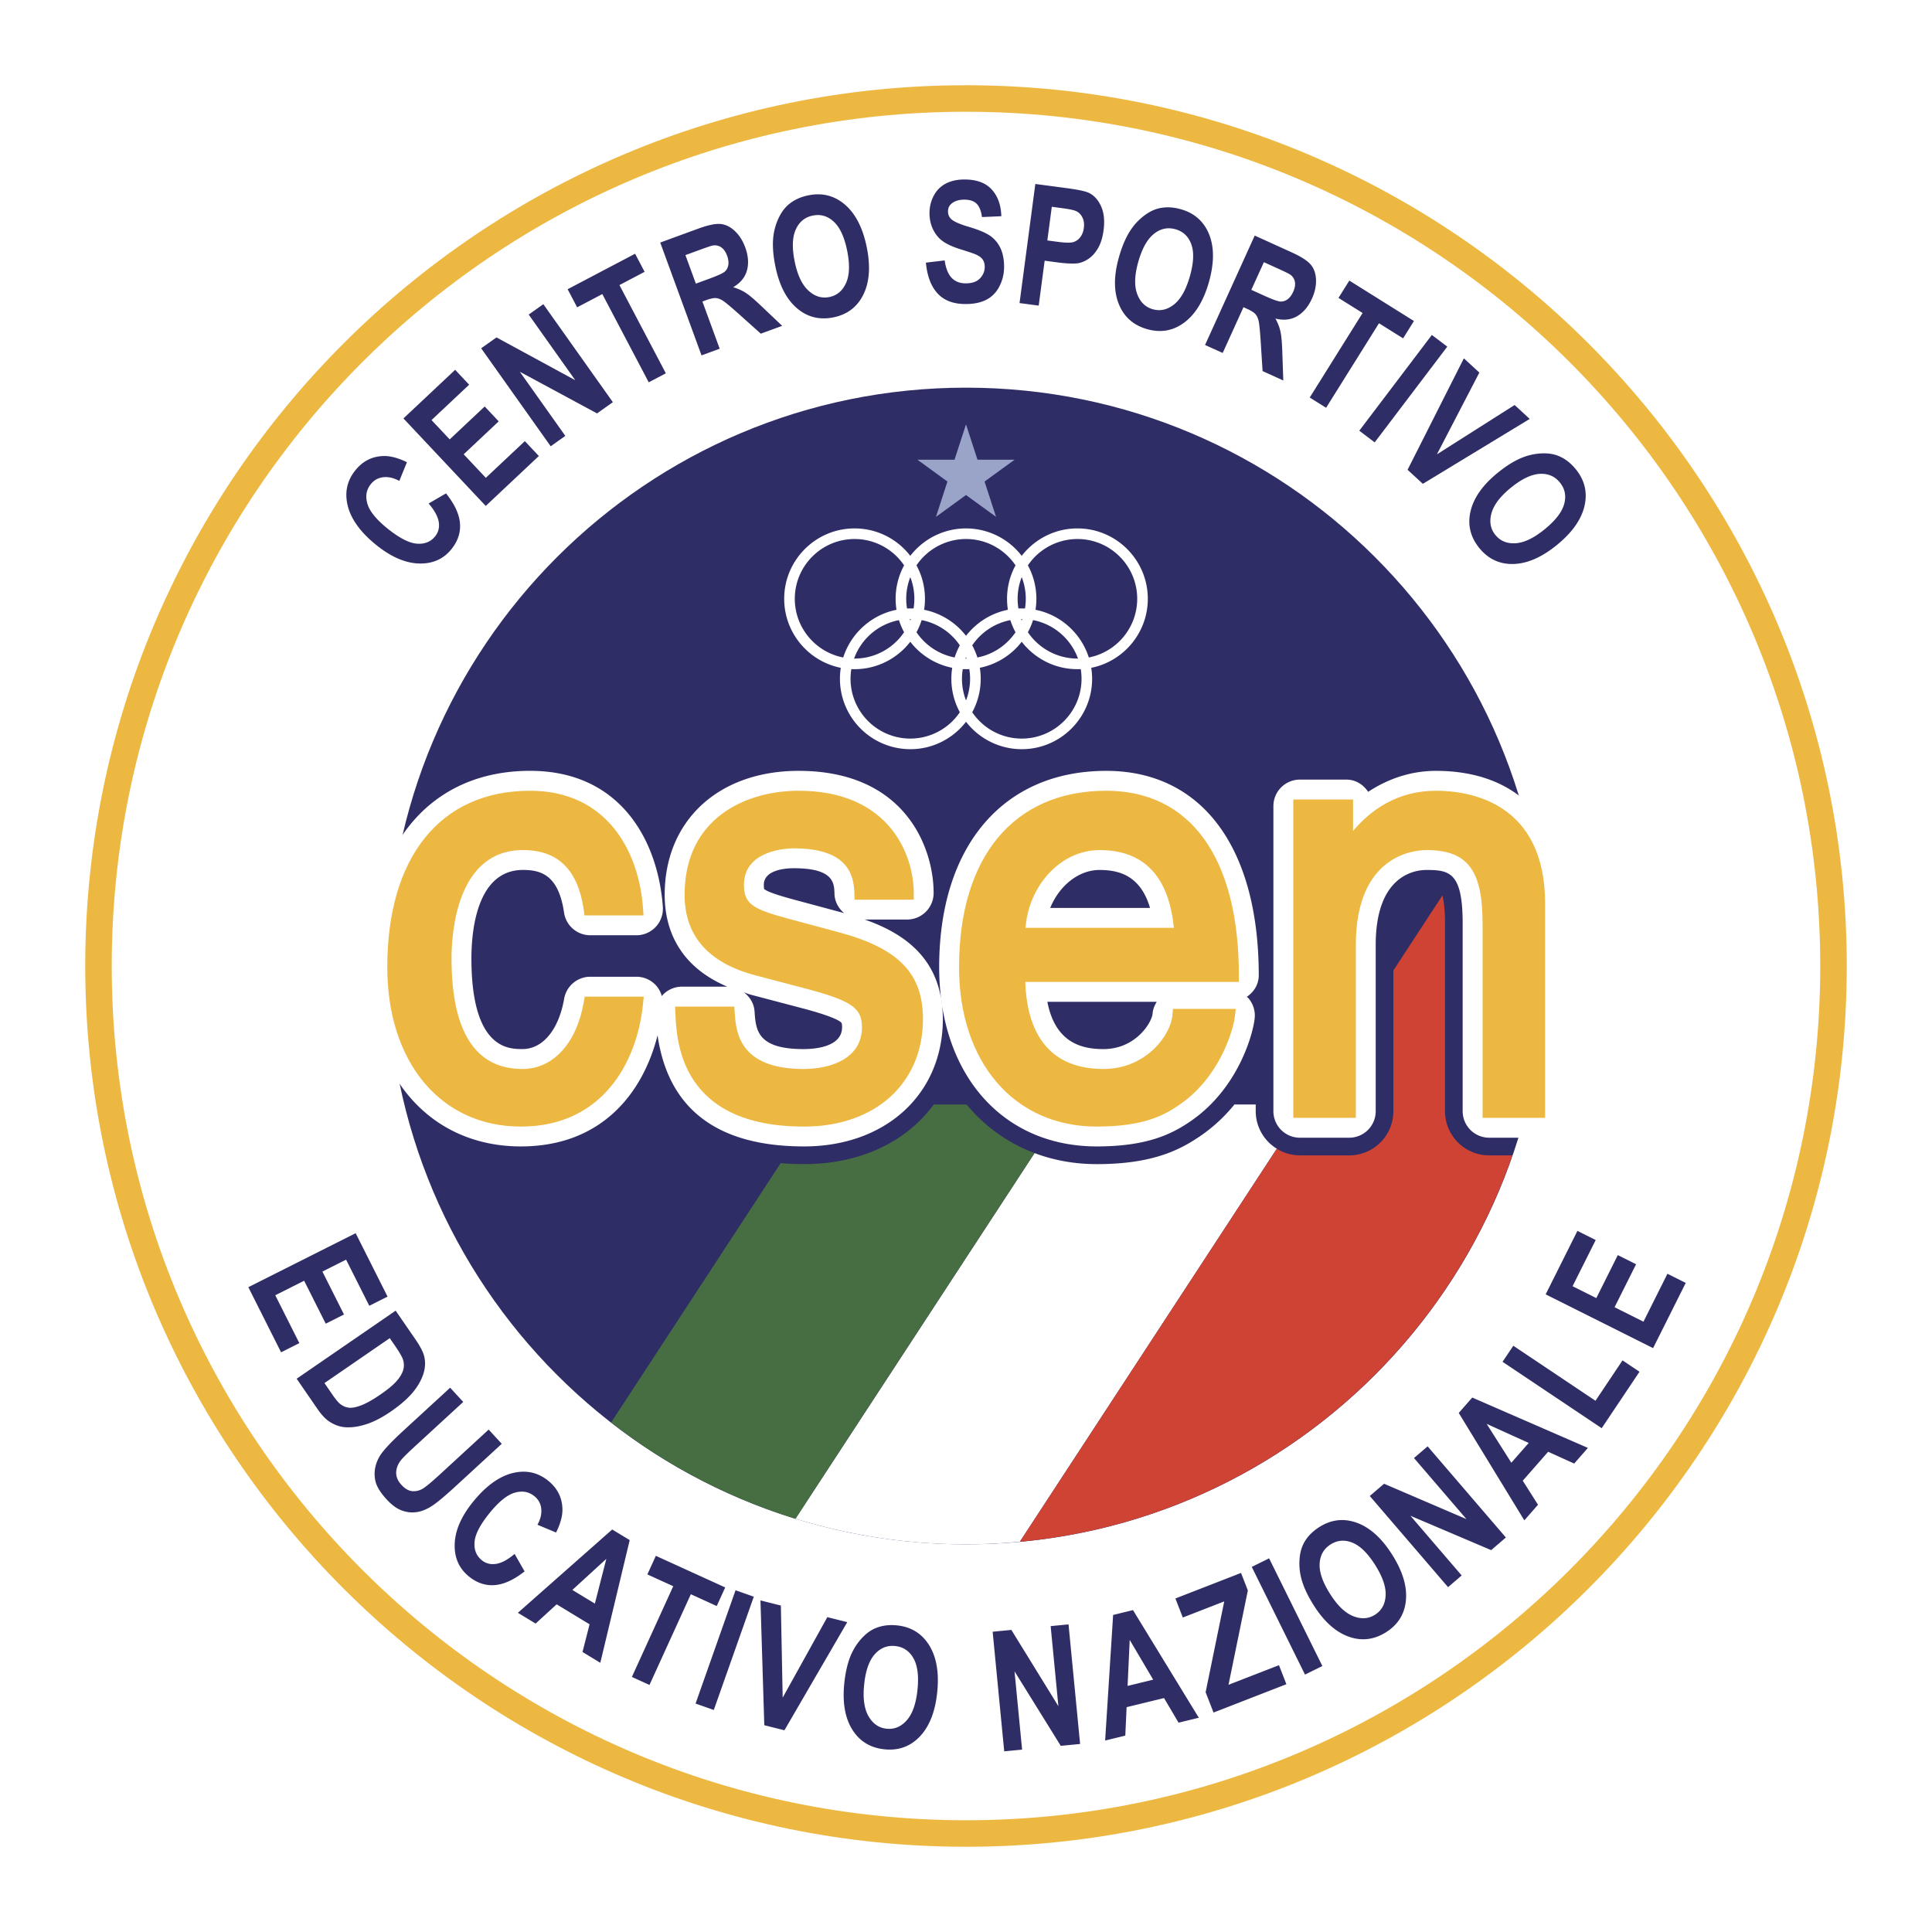
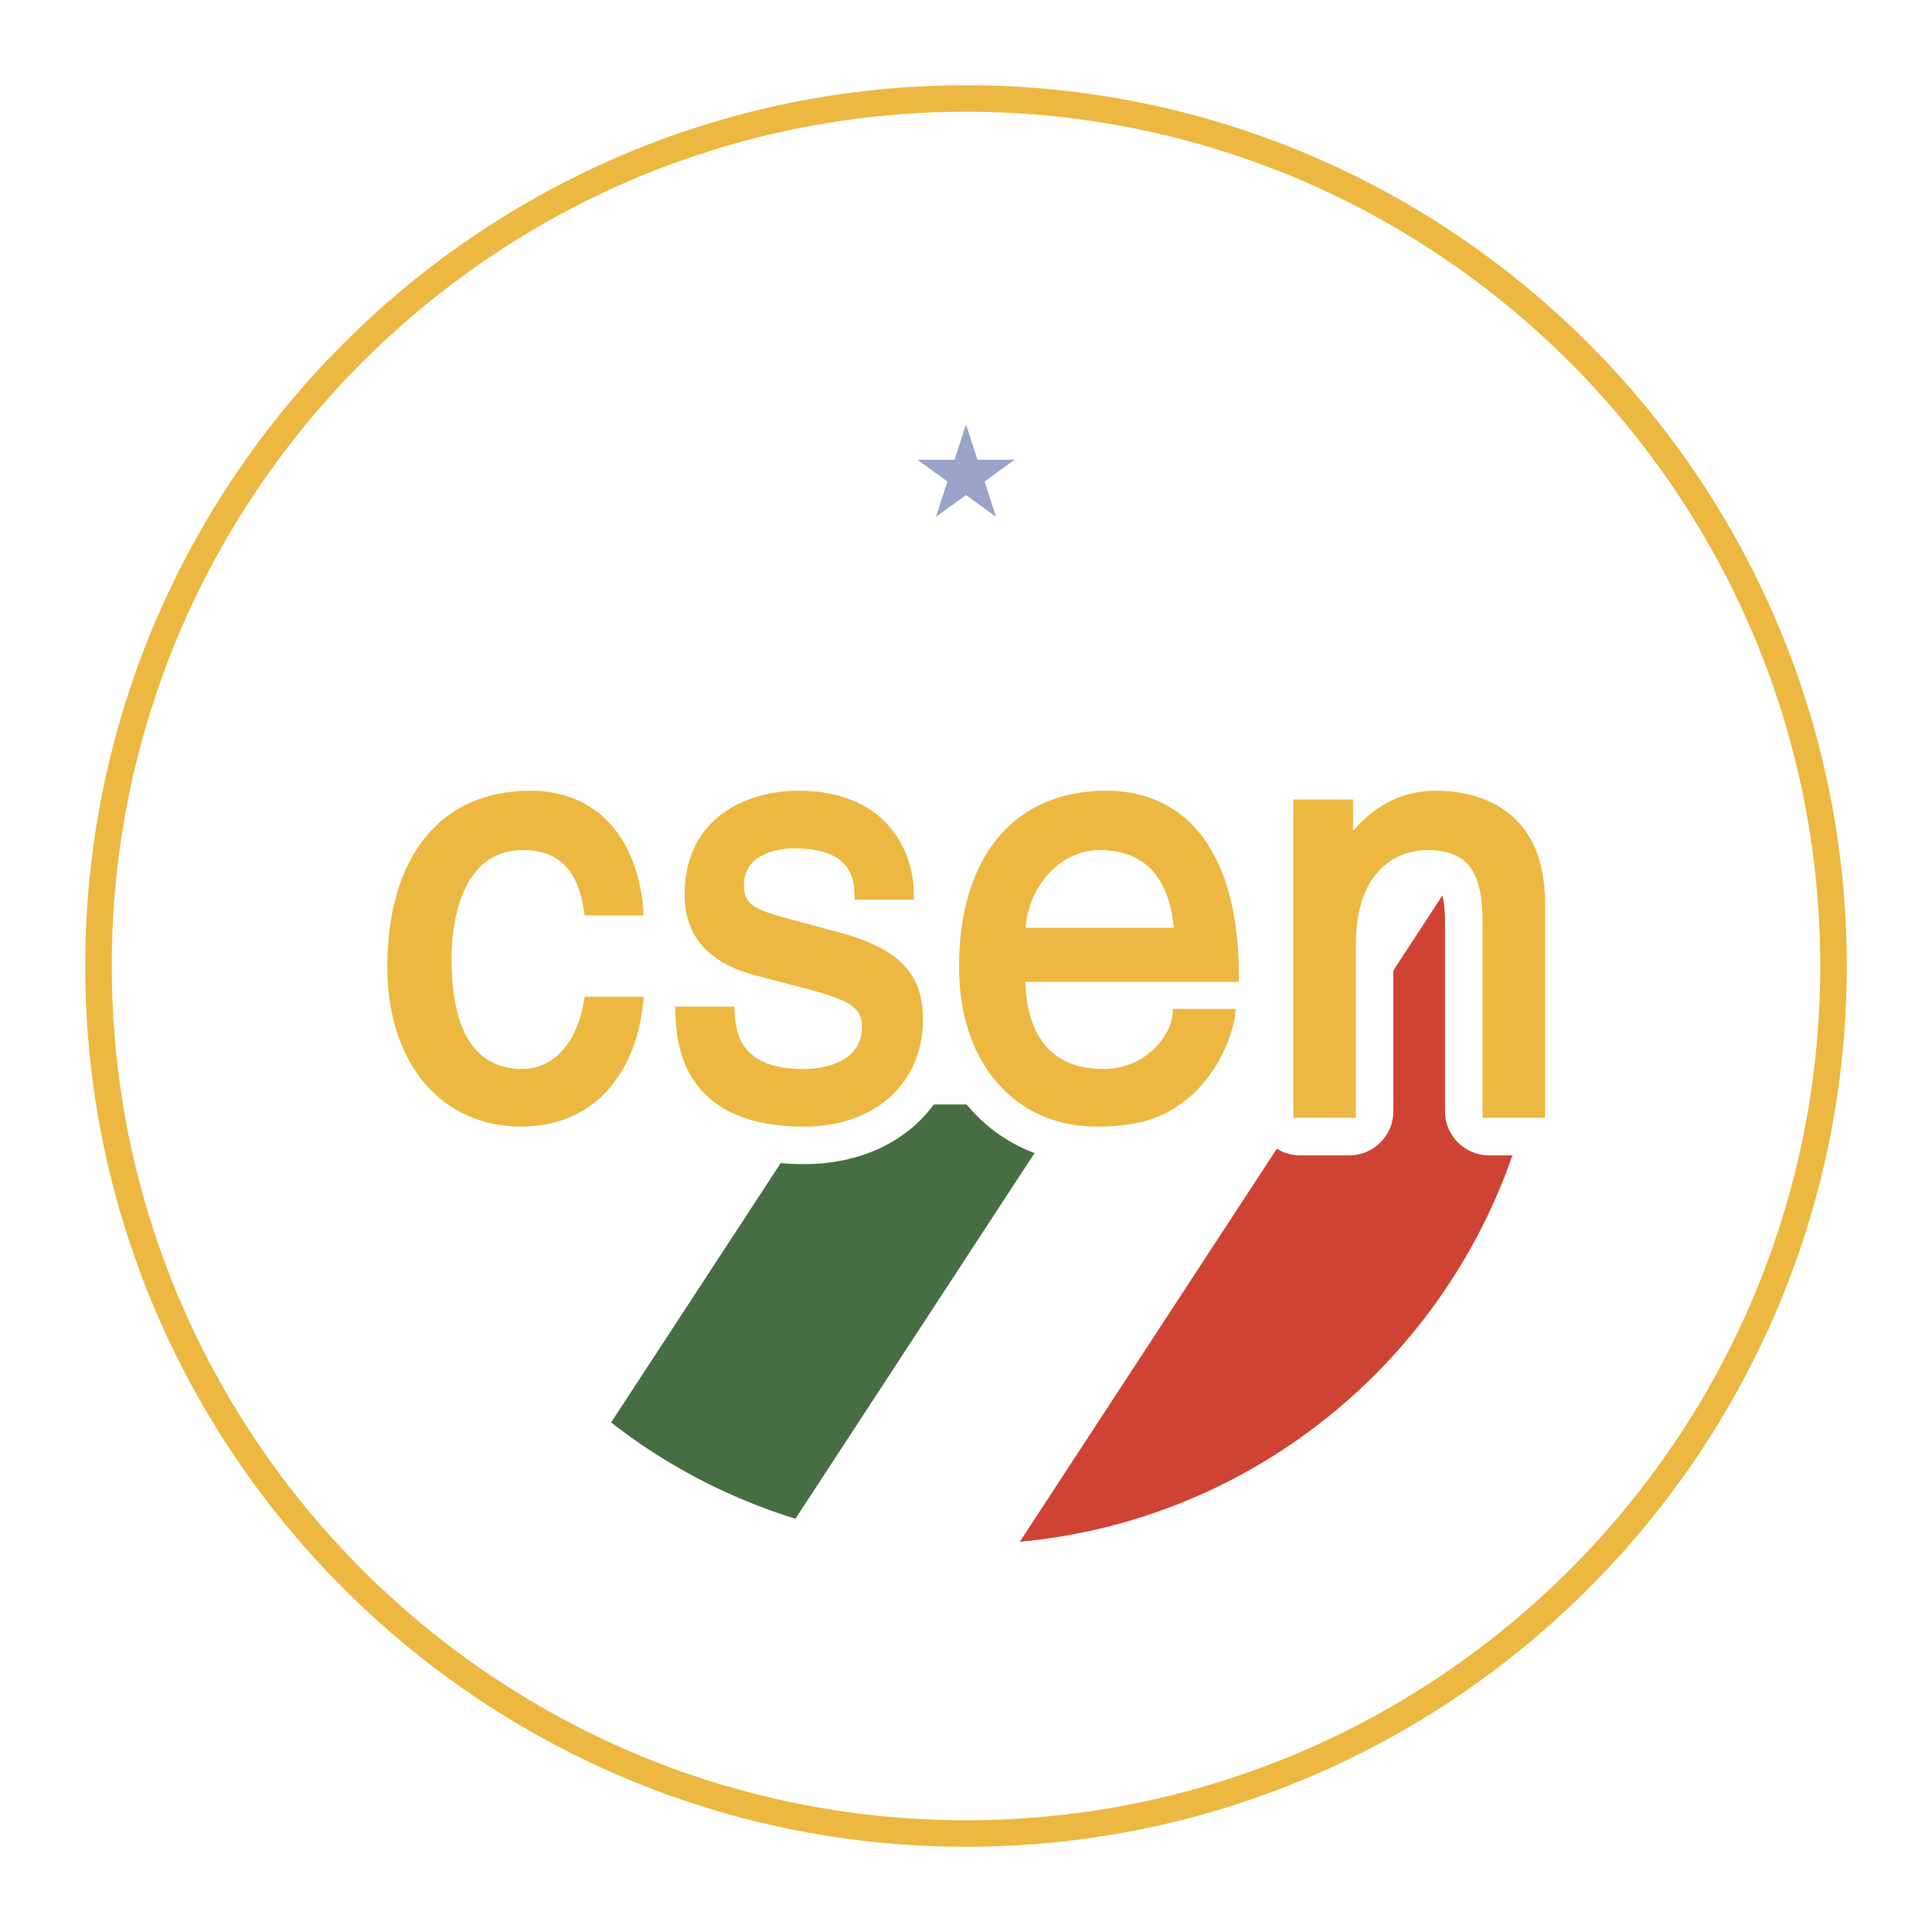
<svg xmlns="http://www.w3.org/2000/svg" width="2500" height="2500" viewBox="0 0 192.756 192.756">
  <g fill-rule="evenodd" clip-rule="evenodd">
    <path fill="#fff" d="M0 0h192.756v192.756H0V0z" />
-     <path d="M182.93 96.378c0 47.802-38.75 86.552-86.552 86.552-47.801 0-86.552-38.75-86.552-86.552 0-47.801 38.751-86.551 86.552-86.551 47.802 0 86.552 38.75 86.552 86.551z" fill="#fff" />
    <path d="M8.504 96.378c0 48.453 39.42 87.874 87.874 87.874 48.454 0 87.874-39.421 87.874-87.874S144.832 8.504 96.378 8.504c-48.454 0-87.874 39.421-87.874 87.874zm2.645 0c0-46.995 38.233-85.229 85.229-85.229 46.995 0 85.229 38.233 85.229 85.229s-38.234 85.229-85.229 85.229c-46.996-.001-85.229-38.233-85.229-85.229z" fill="#ecb842" />
-     <path d="M38.677 96.378c0-31.867 25.833-57.701 57.701-57.701 31.868 0 57.702 25.833 57.702 57.701s-25.834 57.701-57.702 57.701-57.701-25.834-57.701-57.701z" fill="#2f2d66" />
-     <path d="M125.283 110.864v-.671h-2.123a15.982 15.982 0 0 1-3.293 3.07c-2.156 1.497-4.914 2.882-10.447 2.882-2.229 0-4.309-.388-6.205-1.101l-23.853 36.48a57.683 57.683 0 0 0 17.016 2.554c1.812 0 3.603-.095 5.372-.258l25.641-39.214a4.386 4.386 0 0 1-2.108-3.742z" fill="#fff" />
    <path d="M96.439 110.193h-3.277c-2.709 3.705-7.3 5.952-12.942 5.952-.765 0-1.546-.032-2.332-.098L60.971 141.92a57.519 57.519 0 0 0 18.391 9.604l23.853-36.48a16.078 16.078 0 0 1-6.776-4.851z" fill="#476e42" />
    <path d="M144.168 110.864V92.125c0-1.448-.133-2.295-.258-2.784l-4.893 7.482v14.041a4.407 4.407 0 0 1-4.408 4.408h-4.916a4.372 4.372 0 0 1-2.303-.665l-25.641 39.214c22.883-2.113 41.877-17.588 49.141-38.549h-2.314a4.407 4.407 0 0 1-4.408-4.408z" fill="#cf4334" />
    <path fill="#cf4334" d="M127.391 114.607l-25.641 39.214 25.641-39.214z" />
    <path d="M125.586 97.304c0-12.771-5.688-20.395-15.217-20.395-10.281 0-16.668 7.502-16.668 19.58 0 1.314.098 2.573.282 3.774-.557-4.975-4.06-7.241-7.708-8.521h4.227a2.646 2.646 0 0 0 2.646-2.645c0-4.527-2.837-12.189-13.47-12.189-7.992 0-13.362 4.968-13.362 12.364 0 3.091 1.159 7.004 6.246 9.168h-4.521c-.722 0-1.413.295-1.912.816-.037.039-.064.085-.099.126a2.634 2.634 0 0 0-.575-1.061 2.642 2.642 0 0 0-1.962-.871h-4.601a2.646 2.646 0 0 0-2.606 2.191c-.54 3.1-2.134 5.024-4.159 5.024-1.393 0-5.094 0-5.094-9.052 0-2.652.501-8.819 5.148-8.819 1.803 0 3.548.516 4.094 4.255a2.645 2.645 0 0 0 2.617 2.262h4.601a2.644 2.644 0 0 0 2.638-2.833c-.469-6.562-4.195-13.572-13.246-13.572-10.011 0-16.23 7.502-16.23 19.58 0 10.703 6.152 17.893 15.311 17.893 8.044 0 12.182-5.308 13.639-11.087 1.059 7.353 5.958 11.087 14.615 11.087 8.153 0 13.849-5.228 13.849-12.713 0-.465-.031-.902-.076-1.326 1.341 8.539 7.204 14.039 15.427 14.039 5.047 0 7.521-1.233 9.441-2.567 4.586-3.185 6.115-8.438 6.316-10.193a2.646 2.646 0 0 0-.654-2.062c-.037-.043-.094-.06-.135-.1.706-.472 1.198-1.238 1.198-2.153zm-45.42 7.364c-4.628 0-4.758-1.911-4.884-3.76-.054-.789-.469-1.448-1.055-1.896.212.064.383.148.606.208l5.524 1.456c2.861.779 3.492 1.21 3.611 1.396 0 0 .047.1.047.41 0 1.973-2.692 2.186-3.849 2.186zm3.988-13.585l-4.763-1.28c-.839-.226-2.792-.752-3.162-1.118l.001-.003c0-.033-.023-.16-.023-.398 0-1.542 2.284-1.661 2.983-1.661 3.996 0 4.037 1.474 4.067 2.551.022.787.404 1.461.966 1.931l-.076-.023.007.001zm30.584-.498h-9.959c.893-2.188 2.805-3.788 4.92-3.788 1.926 0 4.086.536 5.039 3.788zm.256 10.54c-.062.854-1.658 3.543-4.904 3.543-2.117 0-4.799-.586-5.594-4.719h10.914c-.217.352-.383.737-.416 1.176zM143.27 76.909c-2.469 0-4.746.765-6.77 2.093-.473-.718-1.246-1.221-2.17-1.221h-4.637a2.646 2.646 0 0 0-2.646 2.646v30.438a2.646 2.646 0 0 0 2.646 2.645h4.916a2.646 2.646 0 0 0 2.646-2.645V94.277c0-6.941 3.875-7.48 5.062-7.48 2.307 0 3.613.248 3.613 5.328v18.739a2.645 2.645 0 0 0 2.645 2.645h4.918a2.645 2.645 0 0 0 2.645-2.645V90.146c.001-8.289-4.81-13.237-12.868-13.237zM89.356 59.742a7.03 7.03 0 0 0 7.022 7.022 7.03 7.03 0 0 0 7.022-7.022 7.03 7.03 0 0 0-7.022-7.022 7.03 7.03 0 0 0-7.022 7.022zm1.058 0a5.97 5.97 0 0 1 5.964-5.964c3.29 0 5.964 2.675 5.964 5.964s-2.674 5.964-5.964 5.964a5.97 5.97 0 0 1-5.964-5.964z" fill="#fff" />
    <path d="M78.239 59.742c0 3.872 3.15 7.022 7.022 7.022s7.022-3.15 7.022-7.022c0-3.872-3.15-7.022-7.022-7.022s-7.022 3.15-7.022 7.022zm1.058 0c0-3.289 2.676-5.964 5.964-5.964s5.964 2.675 5.964 5.964-2.676 5.964-5.964 5.964-5.964-2.676-5.964-5.964zM100.473 59.742c0 3.872 3.15 7.022 7.023 7.022 3.871 0 7.021-3.15 7.021-7.022 0-3.872-3.15-7.022-7.021-7.022-3.873 0-7.023 3.15-7.023 7.022zm1.056 0a5.973 5.973 0 0 1 5.967-5.964c3.287 0 5.963 2.675 5.963 5.964s-2.676 5.964-5.963 5.964a5.973 5.973 0 0 1-5.967-5.964z" fill="#fff" />
-     <path d="M83.8 67.725a7.03 7.03 0 0 0 7.022 7.022c3.872 0 7.023-3.15 7.023-7.022 0-3.872-3.151-7.022-7.023-7.022-3.871-.001-7.022 3.15-7.022 7.022zm1.058 0a5.97 5.97 0 0 1 5.964-5.964 5.97 5.97 0 0 1 5.964 5.964 5.971 5.971 0 0 1-5.964 5.964 5.972 5.972 0 0 1-5.964-5.964z" fill="#fff" />
    <path d="M94.917 67.725a7.03 7.03 0 0 0 7.022 7.022c3.871 0 7.021-3.15 7.021-7.022 0-3.872-3.15-7.022-7.021-7.022-3.873-.001-7.022 3.15-7.022 7.022zm1.059 0c0-3.289 2.675-5.964 5.964-5.964s5.965 2.675 5.965 5.964c0 3.288-2.676 5.964-5.965 5.964s-5.964-2.676-5.964-5.964z" fill="#fff" />
    <path fill="#9aa3c8" d="M96.378 42.341l1.145 3.523h3.704l-2.997 2.178 1.145 3.524-2.997-2.178-2.997 2.178 1.145-3.524-2.998-2.178h3.705l1.145-3.523z" />
-     <path d="M42.765 50.235l1.734-1.008c.849 1.056 1.312 2.046 1.392 2.972.078.926-.207 1.791-.854 2.594-.802.994-1.884 1.469-3.247 1.426-1.362-.043-2.778-.657-4.247-1.842-1.553-1.252-2.5-2.547-2.841-3.884s-.088-2.529.757-3.577c.738-.916 1.675-1.388 2.809-1.417.672-.019 1.45.186 2.332.617l-.76 1.865c-.555-.301-1.086-.424-1.593-.369s-.923.284-1.248.687c-.448.556-.563 1.207-.346 1.955.218.746.883 1.569 1.995 2.466 1.181.952 2.16 1.459 2.938 1.521.777.062 1.387-.181 1.828-.729.326-.404.446-.88.36-1.431-.087-.548-.423-1.164-1.009-1.846zM48.462 50.479l-8.211-8.732 5.16-4.851 1.396 1.485-3.754 3.53 1.813 1.927 3.493-3.284 1.396 1.486-3.493 3.284 2.209 2.348 3.894-3.661 1.397 1.485-5.3 4.983zM54.942 44.525l-6.936-9.776 1.531-1.085 7.857 4.269-4.646-6.548 1.461-1.036 6.936 9.776-1.579 1.12-7.703-4.155 4.54 6.399-1.461 1.036zM64.725 38.144l-4.632-8.804-2.511 1.322-.95-1.805 6.731-3.541.949 1.805-2.512 1.321 4.632 8.804-1.707.898zM69.991 35.456L65.871 24.2l3.805-1.393c.957-.35 1.688-.504 2.196-.461.508.044.987.276 1.436.697s.796.963 1.039 1.628c.309.843.368 1.612.178 2.304-.19.693-.649 1.254-1.376 1.682.492.145.926.344 1.304.595.377.251.94.737 1.688 1.458l1.897 1.8-2.133.781-2.211-1.982c-.787-.703-1.309-1.137-1.564-1.302-.255-.165-.496-.253-.719-.268-.224-.013-.545.056-.963.208l-.369.136 1.724 4.71-1.812.663zm-.566-7.158l1.336-.489c.866-.317 1.391-.56 1.573-.731s.292-.391.333-.66c.04-.269-.002-.572-.125-.909-.138-.377-.33-.653-.576-.826s-.526-.236-.841-.191c-.156.028-.6.176-1.332.444l-1.409.516 1.041 2.846zM77.36 26.575c-.245-1.2-.307-2.235-.186-3.108a5.87 5.87 0 0 1 .548-1.792c.273-.552.606-.988 1-1.309.523-.43 1.168-.723 1.934-.878 1.386-.283 2.604.03 3.656.937 1.051.907 1.772 2.319 2.163 4.236.387 1.901.277 3.473-.33 4.715s-1.602 2.003-2.984 2.285c-1.399.285-2.62-.022-3.664-.923-1.043-.901-1.755-2.288-2.137-4.163zm1.928-.476c.272 1.335.726 2.298 1.361 2.886.636.589 1.334.805 2.097.65.762-.155 1.318-.624 1.667-1.408.35-.783.385-1.859.106-3.227-.275-1.352-.718-2.312-1.33-2.88-.611-.568-1.311-.772-2.099-.611-.788.16-1.355.626-1.7 1.398-.345.771-.379 1.835-.102 3.192zM92.376 26.204l1.874-.221c.113.787.345 1.365.693 1.733.348.369.818.554 1.41.554.627 0 1.098-.164 1.417-.493.316-.328.477-.713.477-1.153 0-.283-.066-.523-.199-.721-.133-.198-.365-.371-.697-.518-.227-.098-.743-.273-1.549-.523-1.038-.322-1.765-.718-2.184-1.188-.588-.66-.882-1.466-.882-2.416 0-.611.138-1.184.415-1.716s.674-.938 1.195-1.217c.521-.278 1.148-.417 1.884-.417 1.201 0 2.107.333 2.715.999.607.666.926 1.554.957 2.666l-1.93.083c-.084-.617-.262-1.06-.533-1.33-.273-.271-.682-.406-1.228-.406-.563 0-1.003.145-1.322.434-.205.186-.307.434-.307.745 0 .284.095.527.288.728.243.257.836.524 1.777.803.94.278 1.637.565 2.088.863s.803.705 1.059 1.22c.254.516.383 1.154.383 1.912 0 .688-.154 1.333-.459 1.933s-.736 1.047-1.295 1.339-1.254.438-2.087.438c-1.212 0-2.144-.352-2.793-1.056s-1.04-1.728-1.167-3.075zM101.719 30.238l1.576-11.883 3.084.409c1.17.155 1.924.316 2.262.481.523.25.928.699 1.217 1.345s.371 1.442.244 2.388c-.096.729-.283 1.329-.561 1.798-.279.47-.602.824-.967 1.064s-.723.384-1.072.431c-.477.052-1.148.021-2.021-.094l-1.256-.167-.594 4.48-1.912-.252zm3.219-9.608l-.445 3.359 1.061.141c.764.101 1.281.106 1.555.017a1.36 1.36 0 0 0 .682-.501c.182-.245.297-.542.342-.892.059-.431.002-.8-.166-1.106a1.299 1.299 0 0 0-.709-.628c-.225-.084-.684-.173-1.383-.265l-.937-.125zM111.637 25.661c.332-1.178.754-2.126 1.262-2.846a5.857 5.857 0 0 1 1.309-1.341c.496-.365.994-.6 1.49-.704.662-.141 1.369-.106 2.121.107 1.359.386 2.299 1.223 2.818 2.511.516 1.289.508 2.874-.023 4.756-.529 1.867-1.35 3.212-2.459 4.037-1.109.825-2.342 1.044-3.699.66-1.373-.39-2.318-1.224-2.83-2.502-.517-1.277-.511-2.838.011-4.678zm1.929.463c-.371 1.311-.41 2.374-.115 3.189.295.814.816 1.328 1.564 1.54s1.457.051 2.127-.485c.67-.536 1.197-1.475 1.576-2.818.377-1.328.424-2.384.141-3.17-.281-.785-.809-1.288-1.582-1.507s-1.492-.065-2.152.461c-.662.527-1.18 1.457-1.559 2.79zM120.229 34.419l4.955-10.916 3.689 1.675c.928.421 1.557.825 1.889 1.211.332.387.51.888.537 1.503.023.616-.109 1.246-.4 1.89-.371.817-.869 1.407-1.49 1.768-.623.36-1.342.438-2.16.234.248.448.42.895.512 1.339.094.444.154 1.186.182 2.224l.092 2.614-2.068-.939-.188-2.964c-.068-1.053-.137-1.729-.203-2.025s-.176-.529-.324-.695c-.15-.167-.428-.342-.834-.526l-.357-.162-2.072 4.566-1.76-.797zm4.615-5.502l1.297.588c.838.381 1.385.575 1.633.581.25.006.482-.073.701-.237.217-.164.398-.409.547-.736.166-.366.223-.696.17-.992a1.134 1.134 0 0 0-.467-.726c-.131-.089-.551-.295-1.262-.617l-1.365-.62-1.254 2.759zM130.672 39.661l5.275-8.433-2.406-1.506 1.082-1.728 6.447 4.034-1.082 1.729-2.406-1.506-5.277 8.433-1.633-1.023zM135.617 42.97l7.24-9.552 1.538 1.166-7.243 9.551-1.535-1.165zM140.434 46.871l5.617-11.12 1.545 1.421-4.237 8.16 7.754-4.924 1.508 1.387-10.662 6.478-1.525-1.402zM149.406 47.188c.947-.774 1.836-1.311 2.666-1.608a5.877 5.877 0 0 1 1.84-.349c.617-.015 1.158.077 1.623.277.625.264 1.184.697 1.678 1.304.895 1.096 1.186 2.32.871 3.673-.316 1.352-1.23 2.647-2.746 3.884-1.504 1.226-2.947 1.859-4.328 1.899s-2.518-.487-3.41-1.58c-.902-1.106-1.197-2.331-.885-3.672.31-1.343 1.209-2.618 2.691-3.828zm1.317 1.486c-1.055.861-1.697 1.71-1.922 2.546-.227.836-.094 1.556.398 2.158.492.603 1.166.877 2.021.822.855-.055 1.826-.523 2.908-1.406 1.068-.872 1.713-1.711 1.932-2.517.219-.805.074-1.519-.434-2.142-.51-.624-1.186-.909-2.027-.856-.845.055-1.802.52-2.876 1.395zM24.776 128.422l10.708-5.386 3.183 6.327-1.823.916-2.315-4.603-2.363 1.188 2.154 4.283-1.821.917-2.155-4.284-2.88 1.449 2.402 4.775-1.822.916-3.268-6.498zM39.475 130.763l2 2.908c.452.655.732 1.199.843 1.63.147.58.116 1.185-.092 1.813-.209.63-.57 1.247-1.082 1.854-.513.605-1.231 1.227-2.157 1.863-.813.559-1.569.96-2.268 1.204-.854.297-1.63.416-2.325.355-.527-.044-1.046-.236-1.558-.575-.381-.256-.773-.678-1.178-1.266l-2.06-2.994 9.877-6.792zm-.587 2.745l-6.516 4.481.82 1.192c.307.446.56.747.758.901.258.204.542.324.852.363s.723-.04 1.237-.235 1.153-.555 1.913-1.077c.761-.522 1.307-.979 1.64-1.367s.547-.757.642-1.108a1.74 1.74 0 0 0-.045-1.057c-.091-.266-.36-.725-.808-1.376l-.493-.717zM44.912 138.452l1.306 1.418-4.788 4.403c-.76.698-1.236 1.169-1.429 1.411-.306.393-.464.805-.474 1.233-.01.43.168.842.531 1.236.369.402.751.61 1.146.624s.762-.098 1.102-.333c.339-.236.858-.676 1.559-1.319l4.889-4.496 1.306 1.42-4.641 4.267c-1.061.976-1.845 1.627-2.354 1.952-.509.326-1.008.525-1.499.596a2.988 2.988 0 0 1-1.479-.164c-.496-.18-.999-.548-1.51-1.104-.617-.67-.986-1.268-1.111-1.794a3.113 3.113 0 0 1 .004-1.52 3.68 3.68 0 0 1 .614-1.298c.421-.558 1.126-1.291 2.114-2.201l4.714-4.331zM51.343 155.036l.995 1.74c-1.062.842-2.057 1.298-2.983 1.37-.927.071-1.789-.221-2.587-.874-.988-.811-1.455-1.896-1.401-3.259.053-1.362.678-2.772 1.874-4.232 1.265-1.544 2.566-2.48 3.906-2.812 1.339-.33 2.53-.068 3.572.785.909.746 1.374 1.686 1.395 2.819.014.673-.198 1.448-.635 2.327l-1.858-.774c.305-.553.432-1.082.38-1.591a1.796 1.796 0 0 0-.676-1.252c-.553-.453-1.203-.573-1.952-.361-.749.212-1.576.871-2.481 1.977-.962 1.174-1.477 2.148-1.544 2.926-.068.776.17 1.388.714 1.834.401.328.877.452 1.428.37s1.167-.413 1.853-.993zM59.893 165.896l-1.776-1.077.706-2.762-3.286-1.993-2.097 1.919-1.77-1.073 9.409-8.312 1.747 1.059-2.933 12.239zm-.542-5.905l1.142-4.463-3.389 3.101 2.247 1.362zM63.043 167.308l4.127-9.051-2.582-1.177.846-1.855 6.92 3.154-.846 1.856-2.583-1.178-4.126 9.051-1.756-.8zM69.397 169.964l3.989-11.304 1.82.643-3.991 11.302-1.818-.641zM76.253 172.126l-.382-12.452 2.036.51.18 9.191 4.456-8.032 1.988.498-6.268 10.788-2.01-.503zM84.235 167.944c.126-1.218.376-2.224.753-3.021a5.85 5.85 0 0 1 1.059-1.547c.426-.445.874-.762 1.346-.949.627-.254 1.33-.341 2.108-.261 1.406.146 2.476.809 3.208 1.988.731 1.18.998 2.743.796 4.688-.198 1.931-.774 3.396-1.725 4.401-.951 1.002-2.128 1.432-3.531 1.287-1.42-.146-2.493-.806-3.22-1.977-.726-1.168-.989-2.705-.794-4.609zm1.982.122c-.14 1.356.005 2.41.436 3.162.431.752 1.033 1.167 1.806 1.247.774.08 1.445-.201 2.012-.845.568-.644.924-1.659 1.067-3.048.142-1.371.006-2.421-.407-3.146-.414-.725-1.02-1.129-1.82-1.211-.8-.083-1.48.193-2.04.825-.561.635-.911 1.638-1.054 3.016zM100.191 174.729l-1.154-11.931 1.867-.182 4.692 7.613-.772-7.991 1.783-.174 1.155 11.932-1.928.187-4.615-7.436.756 7.809-1.784.173zM119.605 171.38l-2.02.491-1.449-2.455-3.734.908-.131 2.839-2.012.49.797-12.529 1.982-.483 6.567 10.739zm-4.552-3.799l-2.342-3.967-.211 4.589 2.553-.622zM121.074 170.861l-.789-2.029 1.858-9.06-4.135 1.608-.738-1.901 6.548-2.546.68 1.746-1.93 9.414 5.036-1.958.738 1.9-7.268 2.826zM130.201 167.075l-5.312-10.744 1.73-.855 5.313 10.745-1.731.854zM131.062 160.147c-.654-1.035-1.078-1.981-1.273-2.841a5.827 5.827 0 0 1-.123-1.87c.059-.613.217-1.139.471-1.578.338-.587.836-1.089 1.496-1.507 1.197-.755 2.447-.895 3.752-.419s2.479 1.54 3.523 3.195c1.035 1.64 1.488 3.148 1.361 4.525s-.787 2.44-1.98 3.193c-1.207.762-2.459.907-3.752.436-1.297-.47-2.453-1.516-3.475-3.134zm1.635-1.127c.729 1.152 1.492 1.892 2.295 2.217s1.533.28 2.191-.135c.656-.415 1.012-1.052 1.061-1.907.049-.857-.299-1.876-1.045-3.057-.736-1.166-1.49-1.907-2.264-2.223-.773-.314-1.5-.257-2.18.173-.68.429-1.045 1.065-1.094 1.909-.05.844.296 1.851 1.036 3.023zM144.473 158.351l-7.809-9.094 1.424-1.223 8.219 3.527-5.233-6.092 1.36-1.167 7.808 9.094-1.467 1.261-8.054-3.426 5.111 5.954-1.359 1.166zM158.426 144.458l-1.369 1.561-2.598-1.177-2.533 2.888 1.521 2.399-1.365 1.556-6.543-10.715 1.348-1.535 11.539 5.023zm-5.906-.496l-4.197-1.903 2.463 3.878 1.734-1.975zM159.803 142.491l-9.893-6.624 1.074-1.602 8.198 5.489 2.697-4.03 1.695 1.134-3.771 5.633zM164.93 134.503l-10.719-5.365 3.168-6.332 1.824.912-2.307 4.608 2.368 1.184 2.144-4.288 1.824.913-2.146 4.287 2.883 1.443 2.392-4.78 1.825.912-3.256 6.506z" fill="#2f2d66" />
    <path d="M58.242 99.983c-.716 4.113-3.059 6.669-6.114 6.669-4.697 0-7.078-3.713-7.078-11.036 0-2.534.515-10.804 7.132-10.804 3.491 0 5.472 1.947 6.058 5.953l.082.566h5.883l-.051-.709c-.405-5.67-3.579-11.729-11.268-11.729-8.92 0-14.246 6.578-14.246 17.596 0 9.516 5.355 15.909 13.326 15.909 8.075 0 11.59-6.319 12.186-12.234l.074-.728h-5.888l-.096.547zM83.637 92.999l-4.761-1.28c-3.71-.998-4.652-1.465-4.652-3.436 0-3.543 4.459-3.645 4.967-3.645 5.31 0 5.996 2.556 6.051 4.479l.018.643h5.905v-.662c0-3.791-2.419-10.205-11.486-10.205-5.249 0-11.377 2.718-11.377 10.38 0 4.09 2.368 6.792 7.04 8.03l5.521 1.455c4.127 1.124 5.136 1.855 5.136 3.726 0 3.073-3.013 4.169-5.833 4.169-6.481 0-6.739-3.789-6.863-5.61l-.042-.616h-5.91l.031.69c.124 2.791.5 11.282 12.839 11.282 7.097 0 11.864-4.312 11.864-10.729-.001-4.562-2.448-7.073-8.448-8.671zM110.369 78.893c-9.195 0-14.684 6.578-14.684 17.596 0 9.516 5.52 15.909 13.735 15.909 4.727 0 6.768-1.143 8.311-2.214 3.961-2.75 5.314-7.384 5.475-8.79l.086-.736h-6.271l-.047.612c-.143 1.932-2.564 5.382-6.883 5.382-6.143 0-7.662-4.574-7.801-8.687h21.312v-.662c0-11.699-4.823-18.41-13.233-18.41zm-.67 5.919c4.438 0 6.914 2.628 7.416 7.756H102.32c.315-4.262 3.545-7.756 7.379-7.756zM143.27 78.893c-3.883 0-6.537 1.948-8.277 4.014v-3.142h-5.961v31.76h6.24V94.277c0-9.008 5.871-9.465 7.047-9.465 4.08 0 5.598 1.982 5.598 7.312v19.4h6.238V90.146c-.001-10.156-7.614-11.253-10.885-11.253z" fill="#ecb842" />
  </g>
</svg>